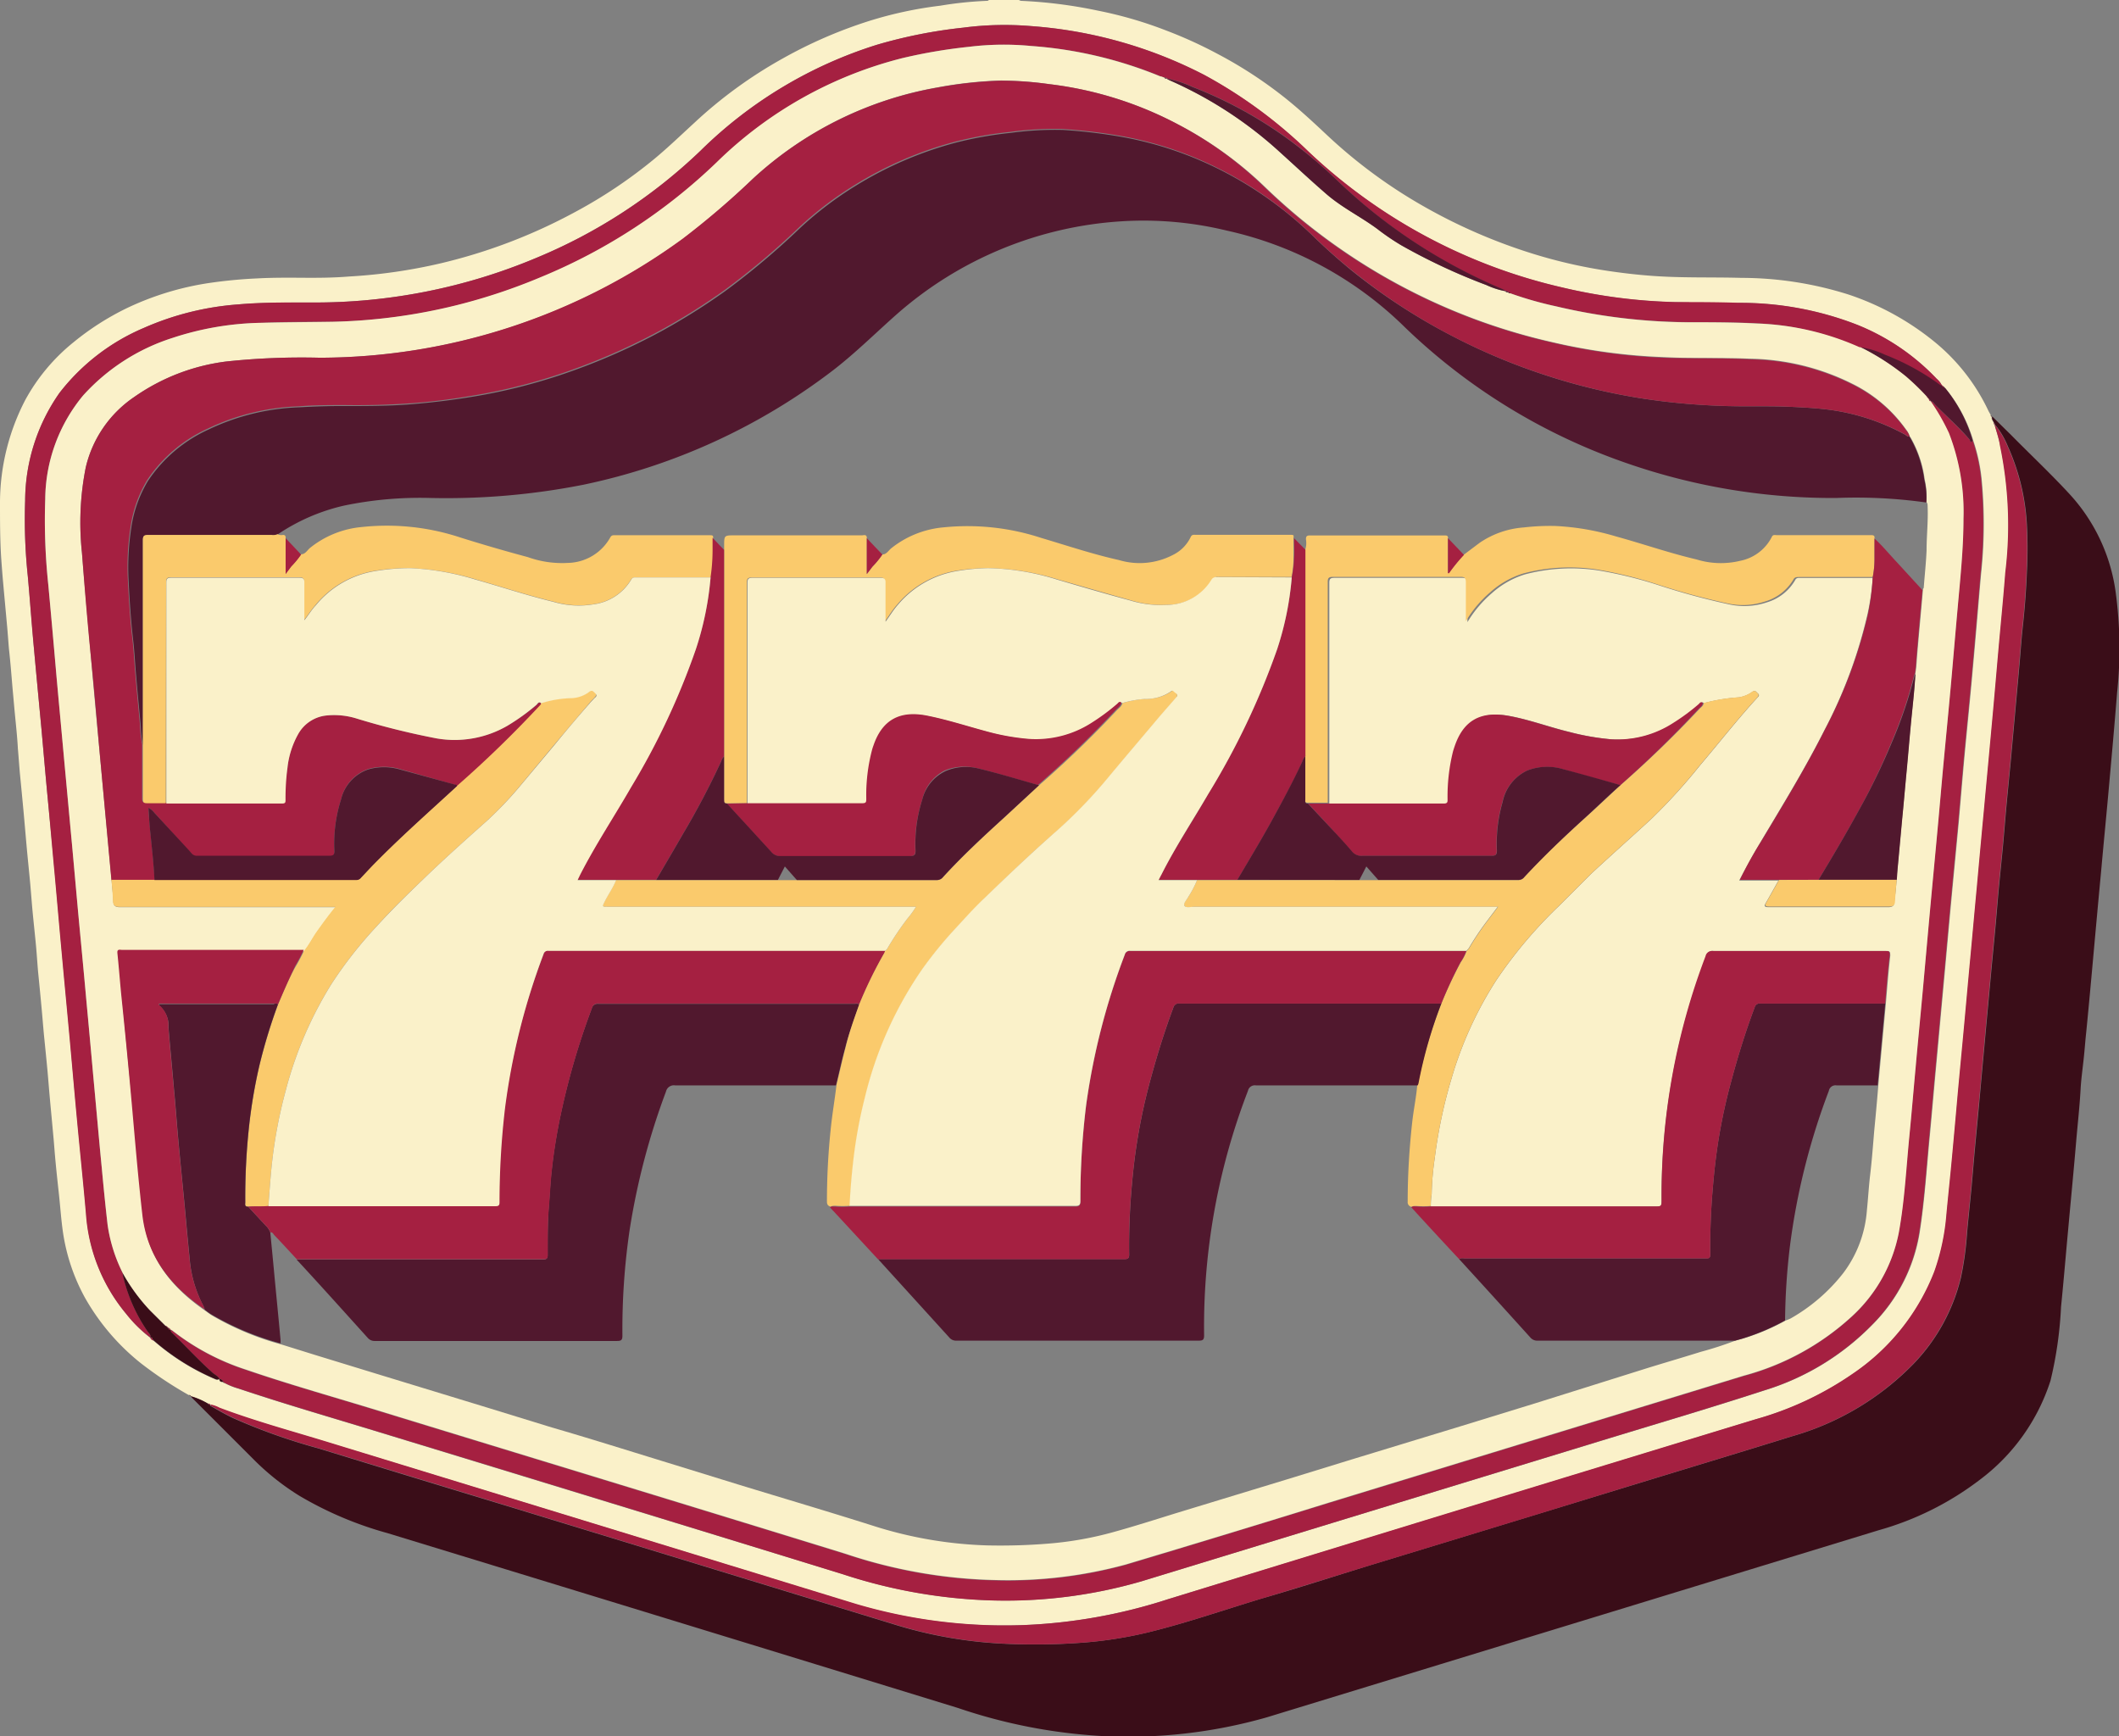
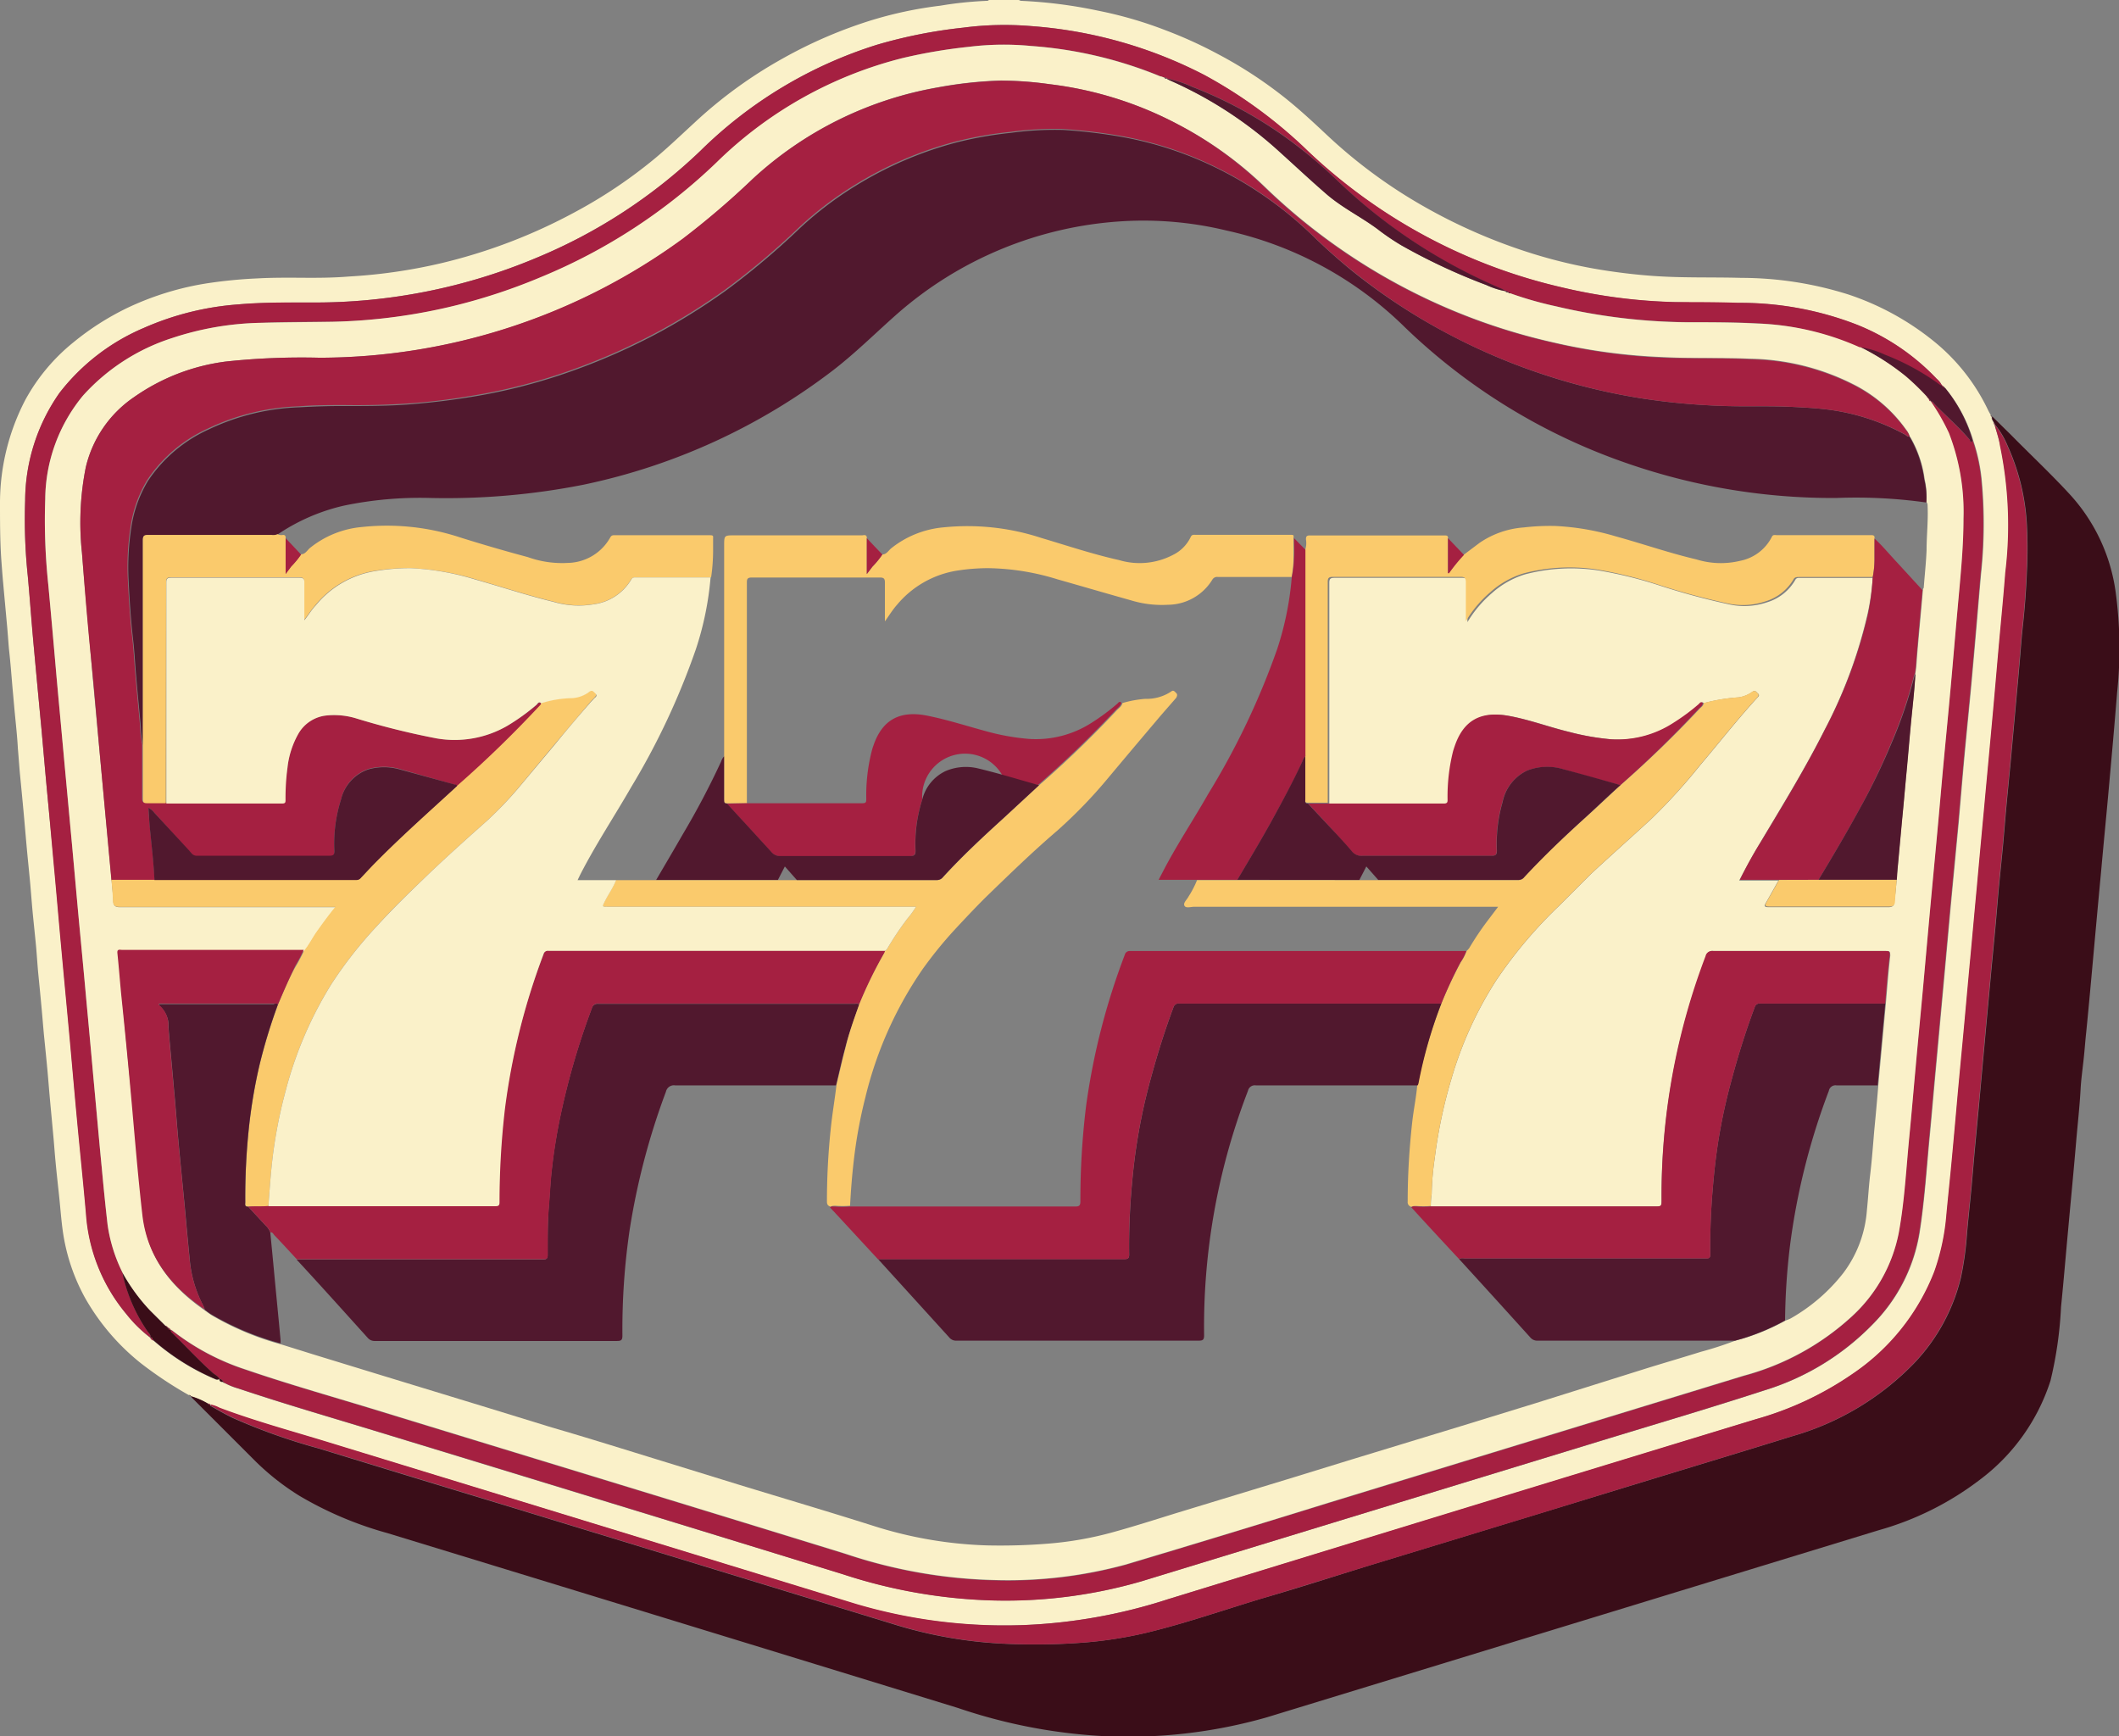
<svg xmlns="http://www.w3.org/2000/svg" viewBox="0 0 201.41 165">
  <rect x="0" y="0" width="201.41" height="165" fill="#808080" stroke="none" />
  <defs>
    <style>.cls-1{fill:#faf1c9;}.cls-2{fill:#3a0d18;}.cls-3{fill:#a52041;}.cls-4{fill:#51182e;}.cls-5{fill:#faca6c;}</style>
  </defs>
  <title>777_casino</title>
  <g id="Layer_2" data-name="Layer 2">
    <g id="Layer_1-2" data-name="Layer 1">
      <g id="_777_casino" data-name="777_casino">
        <path class="cls-1" d="M96.85,0a.56.56,0,0,0,.2.08,44.72,44.72,0,0,1,7.3.93,38.6,38.6,0,0,1,6.47,1.88,41.7,41.7,0,0,1,5,2.28,40.71,40.71,0,0,1,6.81,4.53c1.21,1,2.34,2.05,3.48,3.12a48.12,48.12,0,0,0,9.12,6.74,52.42,52.42,0,0,0,10.51,4.57,47.81,47.81,0,0,0,7.18,1.63c1.37.2,2.74.36,4.13.46,2.83.21,5.66.11,8.49.19A33.87,33.87,0,0,1,175.72,28a25.85,25.85,0,0,1,8.07,4.42A18.79,18.79,0,0,1,189,39.05c.07.14.15.27.22.4s0,.17.1.14h0c-.08.25.11.42.19.63a.09.09,0,0,0,.06.12h0c.19.66.4,1.33.56,2a37.08,37.08,0,0,1,.51,12.07c-.17,2.22-.39,4.44-.59,6.66-.22,2.49-.43,5-.66,7.46-.26,2.86-.53,5.71-.79,8.56-.23,2.43-.45,4.85-.67,7.28-.21,2.2-.41,4.41-.61,6.61s-.39,4.22-.58,6.34-.41,4.34-.61,6.51-.38,4.28-.58,6.42c-.16,1.73-.35,3.47-.51,5.2a21.33,21.33,0,0,1-1.15,5.4,20.83,20.83,0,0,1-7.69,9.67,30.89,30.89,0,0,1-9.29,4.37Q139,143.43,111,152a50.82,50.82,0,0,1-13.82,2.46,49.85,49.85,0,0,1-15.88-2q-25.1-7.72-50.19-15.38c-3.46-1.06-6.95-2-10.34-3.28a2.87,2.87,0,0,0-.85-.3h0c0-.1-.12-.1-.19-.1a7.09,7.09,0,0,0-1.65-.71h0c0-.14-.08-.1-.14-.1a37.75,37.75,0,0,1-4.52-3,21.44,21.44,0,0,1-5.35-6.26,18.5,18.5,0,0,1-2.07-6.11c-.18-1.2-.26-2.42-.39-3.63s-.24-2.19-.34-3.28c-.08-.81-.13-1.63-.21-2.44-.11-1.23-.23-2.45-.34-3.68-.07-.78-.13-1.57-.2-2.35-.11-1.18-.23-2.36-.35-3.55-.07-.76-.13-1.53-.2-2.29-.11-1.22-.23-2.43-.35-3.64-.07-.8-.12-1.6-.19-2.39-.11-1.17-.24-2.34-.35-3.51-.07-.79-.13-1.59-.2-2.39-.11-1.21-.24-2.42-.35-3.64s-.19-2.19-.29-3.28-.23-2.43-.35-3.65c-.07-.78-.12-1.56-.19-2.34C1.64,70,1.51,68.85,1.4,67.7c-.07-.73-.13-1.47-.2-2.2C1.09,64.22,1,63,.85,61.67c-.07-.81-.12-1.62-.2-2.43C.54,58,.42,56.75.31,55.51.23,54.66.17,53.82.11,53,0,51.24,0,49.5,0,47.76A21.25,21.25,0,0,1,2.41,38,18.27,18.27,0,0,1,7,32.52a25.67,25.67,0,0,1,5.07-3.24,27.64,27.64,0,0,1,7.59-2.35,45.27,45.27,0,0,1,4.81-.47c1.45-.08,2.9-.07,4.35-.06s2.91,0,4.36-.12A50.74,50.74,0,0,0,42,25a51.83,51.83,0,0,0,12.63-4.83,46,46,0,0,0,7.63-5.12c1.29-1.08,2.5-2.24,3.73-3.37a42.82,42.82,0,0,1,8.37-6.1A43.66,43.66,0,0,1,82.59,2,37.54,37.54,0,0,1,89.38.54,35,35,0,0,1,93.83.08C93.9.09,94,0,94,0Zm87.84,36.76c0-.07,0-.11-.1-.1h0a2,2,0,0,0-.52-.67,21.35,21.35,0,0,0-7.59-5.13,30.64,30.64,0,0,0-11.24-2.07c-2,0-3.94,0-5.91-.07a51.72,51.72,0,0,1-10.88-1.4,52,52,0,0,1-24.11-12.93,44.94,44.94,0,0,0-9.86-7.25A42.49,42.49,0,0,0,98,2.48a30.26,30.26,0,0,0-6.45.15,46.44,46.44,0,0,0-8.18,1.62A41.54,41.54,0,0,0,66.58,14.33,50.38,50.38,0,0,1,51,24.5a54.32,54.32,0,0,1-21.46,4.25c-2.29,0-4.58,0-6.87.18a27.12,27.12,0,0,0-9,2.24,20,20,0,0,0-8,6.16A17.93,17.93,0,0,0,2.39,47.6a51.45,51.45,0,0,0,.25,7.13c.21,2.31.39,4.62.59,6.93.23,2.54.47,5.07.71,7.61.19,2.11.37,4.22.57,6.33.23,2.42.47,4.83.69,7.24s.44,5,.67,7.47c.26,2.84.53,5.68.79,8.51.22,2.48.44,5,.67,7.43.28,3,.61,6.09.87,9.14A16.58,16.58,0,0,0,12,124.88a12.51,12.51,0,0,0,2.28,2.26h0c0,.11.08.16.19.17h0a.09.09,0,0,0,.1.09,21.93,21.93,0,0,0,5.86,3.68.43.43,0,0,0,.41,0h0c0,.23.16.29.37.27h0c0,.1.06.08.11.09a6.71,6.71,0,0,0,1.34.54c4.38,1.47,8.81,2.75,13.23,4.1Q58,142.84,80.14,149.62a49.92,49.92,0,0,0,14.4,2.49,46.32,46.32,0,0,0,13.95-1.82L152,137c5.26-1.61,10.53-3.16,15.75-4.86A24.25,24.25,0,0,0,178,125.88a16,16,0,0,0,4.45-8.63c.5-3.15.69-6.33,1-9.5.2-2.12.38-4.25.58-6.38l.78-8.51c.23-2.44.44-4.89.67-7.33s.47-4.92.7-7.38c.19-2.17.37-4.34.57-6.52.26-2.73.54-5.46.78-8.19.27-2.95.51-5.91.77-8.87a44.28,44.28,0,0,0,.06-9,16.49,16.49,0,0,0-.81-3.72,14.09,14.09,0,0,0-2.62-4.92l-.11-.1h0c0-.06,0-.1-.1-.1Z" />
        <path class="cls-2" d="M18.12,132.69a7.09,7.09,0,0,1,1.65.71.14.14,0,0,0,.19.1h0a.18.18,0,0,0,.13.17c.68.39,1.37.78,2.08,1.12a57.2,57.2,0,0,0,8.12,2.88q9.14,2.81,18.28,5.58l17.88,5.47,18.27,5.59a41.87,41.87,0,0,0,11,1.93,60.57,60.57,0,0,0,7.5-.14,39.5,39.5,0,0,0,5.63-.89c3.74-.89,7.37-2.16,11-3.26,3.5-1,7-2.14,10.46-3.21l16-4.88L156,140.9c4.8-1.47,9.61-2.92,14.4-4.41a26.08,26.08,0,0,0,11.53-6.91,17.88,17.88,0,0,0,4.46-8.15,30.15,30.15,0,0,0,.58-4.22c.13-1.46.29-2.92.43-4.38.1-1.11.19-2.23.29-3.34.14-1.53.29-3.07.43-4.6s.26-2.86.39-4.29c.15-1.6.29-3.19.44-4.79l.3-3.25c.14-1.52.29-3,.43-4.56.1-1.11.19-2.23.29-3.34.14-1.51.3-3,.44-4.51.1-1.13.19-2.26.29-3.39.14-1.49.29-3,.43-4.47l.39-4.29c.14-1.59.29-3.18.43-4.78.1-1.16.18-2.32.3-3.48.2-1.8.34-3.61.41-5.42a43.25,43.25,0,0,0,0-4.41,20.79,20.79,0,0,0-1.81-7.49,8,8,0,0,0-1.24-2.09h0a.09.09,0,0,0-.06-.12c-.08-.21-.27-.38-.19-.63l1.75,1.72c1.9,1.93,3.89,3.79,5.72,5.79a17.16,17.16,0,0,1,4.26,9.17,39.8,39.8,0,0,1,.14,9.57c-.24,3-.51,6-.78,9-.24,2.7-.51,5.4-.75,8.1-.24,2.54-.47,5.07-.7,7.61s-.45,5-.7,7.51c-.11,1-.17,2-.3,3.05-.09.81-.2,1.63-.24,2.43-.09,1.58-.26,3.14-.4,4.71-.24,2.87-.52,5.73-.78,8.6-.23,2.46-.43,4.92-.68,7.38a37.23,37.23,0,0,1-1,7,19,19,0,0,1-6.69,9.4,28.51,28.51,0,0,1-9.65,4.82l-58.18,17.79A48,48,0,0,1,104.77,165a51.33,51.33,0,0,1-13.72-2.67Q63.95,154,36.82,145.71a34.33,34.33,0,0,1-8.37-3.55,23.64,23.64,0,0,1-4.17-3.28c-2-2-4-4-6-6A2.2,2.2,0,0,1,18.12,132.69Z" />
        <path class="cls-2" d="M189.32,39.59c-.14,0-.08-.08-.1-.14Z" />
        <path class="cls-2" d="M18,132.6c.06,0,.16,0,.14.1Z" />
        <path class="cls-3" d="M14.31,127.14A12.51,12.51,0,0,1,12,124.88a16.58,16.58,0,0,1-3.83-9.49c-.26-3-.59-6.1-.87-9.14-.23-2.48-.45-5-.67-7.43-.26-2.83-.53-5.67-.79-8.51-.23-2.49-.44-5-.67-7.47S4.74,78,4.51,75.6c-.2-2.11-.38-4.22-.57-6.33-.24-2.54-.48-5.07-.71-7.61C3,59.35,2.85,57,2.64,54.73a51.45,51.45,0,0,1-.25-7.13A17.93,17.93,0,0,1,5.66,37.33a20,20,0,0,1,8-6.16,27.12,27.12,0,0,1,9-2.24c2.29-.21,4.58-.18,6.87-.18A54.32,54.32,0,0,0,51,24.5,50.38,50.38,0,0,0,66.58,14.33,41.54,41.54,0,0,1,83.37,4.25a46.44,46.44,0,0,1,8.18-1.62A30.26,30.26,0,0,1,98,2.48a42.49,42.49,0,0,1,16.49,4.65,44.94,44.94,0,0,1,9.86,7.25,52,52,0,0,0,24.11,12.93,51.72,51.72,0,0,0,10.88,1.4c2,0,3.94,0,5.91.07a30.64,30.64,0,0,1,11.24,2.07A21.35,21.35,0,0,1,184.08,36a2,2,0,0,1,.52.67c-.1,0-.17,0-.25-.07a22.72,22.72,0,0,0-5.19-2.83,8.54,8.54,0,0,0-2.32-.71h0c0-.06,0-.08-.1,0A26,26,0,0,0,167,30.73c-2.25-.13-4.51-.09-6.77-.12a56.2,56.2,0,0,1-12.33-1.5,35.05,35.05,0,0,1-4.4-1.25.17.17,0,0,0-.19-.1h0c-.07-.11-.18-.1-.28-.1h0c-.07-.13-.22-.15-.34-.21a52.13,52.13,0,0,1-5.41-2.66A51.09,51.09,0,0,1,127,17.05a44.23,44.23,0,0,0-3.67-3.18,39.91,39.91,0,0,0-9.94-5.6,10.83,10.83,0,0,0-2.49-.81h0c0-.1-.13-.08-.2-.09s-.26-.07-.39-.12A39.66,39.66,0,0,0,98,4.37a27.08,27.08,0,0,0-5.9.08,50.09,50.09,0,0,0-6.31,1.07,38.7,38.7,0,0,0-17.62,9.91,53.37,53.37,0,0,1-16.7,10.91,55,55,0,0,1-8,2.67,53.76,53.76,0,0,1-11.77,1.57c-2.26,0-4.52,0-6.78.1a28.37,28.37,0,0,0-8.52,1.45A19.33,19.33,0,0,0,7.89,37.6,15.62,15.62,0,0,0,4.3,47.44a58.16,58.16,0,0,0,.29,8.13Q5,60,5.38,64.35c.25,2.76.51,5.52.76,8.28.24,2.55.47,5.1.71,7.65l.57,6.3c.26,2.79.53,5.58.78,8.37q.35,3.69.67,7.38c.27,2.88.52,5.76.8,8.64.17,1.83.35,3.65.56,5.47A14.94,14.94,0,0,0,11.67,121a3.11,3.11,0,0,0,.07.44,15.54,15.54,0,0,0,2.31,5.13C14.17,126.75,14.37,126.89,14.31,127.14Z" />
        <path class="cls-3" d="M189.57,40.33a8,8,0,0,1,1.24,2.09,20.79,20.79,0,0,1,1.81,7.49,43.25,43.25,0,0,1,0,4.41c-.07,1.81-.21,3.62-.41,5.42-.12,1.16-.2,2.32-.3,3.48-.14,1.6-.29,3.19-.43,4.78l-.39,4.29c-.14,1.49-.29,3-.43,4.47-.1,1.13-.19,2.26-.29,3.39-.14,1.5-.3,3-.44,4.51-.1,1.11-.19,2.23-.29,3.34-.14,1.52-.29,3-.43,4.56l-.3,3.25c-.15,1.6-.29,3.19-.44,4.79-.13,1.43-.25,2.86-.39,4.29s-.29,3.07-.43,4.6c-.1,1.11-.19,2.23-.29,3.34-.14,1.46-.3,2.92-.43,4.38a30.15,30.15,0,0,1-.58,4.22,17.88,17.88,0,0,1-4.46,8.15,26.08,26.08,0,0,1-11.53,6.91c-4.79,1.49-9.6,2.94-14.4,4.41l-9.59,2.95-16,4.88c-3.49,1.07-7,2.17-10.46,3.21-3.68,1.1-7.31,2.37-11,3.26a39.5,39.5,0,0,1-5.63.89,60.57,60.57,0,0,1-7.5.14,41.87,41.87,0,0,1-11-1.93l-18.27-5.59-17.88-5.47q-9.15-2.79-18.28-5.58a57.2,57.2,0,0,1-8.12-2.88c-.71-.34-1.4-.73-2.08-1.12a.18.18,0,0,1-.13-.17,2.87,2.87,0,0,1,.85.3c3.39,1.28,6.88,2.22,10.34,3.28q25.1,7.69,50.19,15.38a49.85,49.85,0,0,0,15.88,2A50.82,50.82,0,0,0,111,152q27.92-8.6,55.87-17.11a30.89,30.89,0,0,0,9.29-4.37,20.83,20.83,0,0,0,7.69-9.67,21.33,21.33,0,0,0,1.15-5.4c.16-1.73.35-3.47.51-5.2q.3-3.21.58-6.42c.2-2.17.41-4.34.61-6.51s.38-4.23.58-6.34.4-4.41.61-6.61c.22-2.43.44-4.85.67-7.28.26-2.85.53-5.7.79-8.56.23-2.48.44-5,.66-7.46.2-2.22.42-4.44.59-6.66a37.08,37.08,0,0,0-.51-12.07C190,41.66,189.76,41,189.57,40.33Z" />
        <path class="cls-3" d="M187.5,41.86a16.49,16.49,0,0,1,.81,3.72,44.28,44.28,0,0,1-.06,9c-.26,3-.5,5.92-.77,8.87-.24,2.73-.52,5.46-.78,8.19-.2,2.18-.38,4.35-.57,6.52-.23,2.46-.47,4.92-.7,7.38s-.44,4.89-.67,7.33l-.78,8.51c-.2,2.13-.38,4.26-.58,6.38-.3,3.17-.49,6.35-1,9.5a16,16,0,0,1-4.45,8.63,24.25,24.25,0,0,1-10.26,6.25c-5.22,1.7-10.49,3.25-15.75,4.86l-43.46,13.3a46.32,46.32,0,0,1-13.95,1.82,49.92,49.92,0,0,1-14.4-2.49Q58,142.79,35.9,136.06c-4.42-1.35-8.85-2.63-13.23-4.1a6.71,6.71,0,0,1-1.34-.54l-.11-.09h0a.44.44,0,0,0-.37-.27h0c-.13-.27-.41-.39-.63-.57-1.32-1.18-2.52-2.48-3.78-3.72-.1-.1-.26-.17-.23-.36a.76.76,0,0,1,.16.06,22.72,22.72,0,0,0,7,3.73c3.91,1.34,7.89,2.46,11.84,3.67,15.07,4.62,30.14,9.2,45.2,13.85a47.94,47.94,0,0,0,14.25,2.49A42.62,42.62,0,0,0,107,148.73c6.42-1.92,12.83-3.89,19.24-5.86l39.51-12.09A24.53,24.53,0,0,0,176,125.15a14.55,14.55,0,0,0,4.47-8c.53-3,.68-6.11,1-9.17.21-2.15.39-4.31.59-6.47.22-2.48.46-5,.69-7.42s.45-5,.67-7.43.47-5,.7-7.51c.2-2.14.38-4.29.58-6.43.23-2.44.47-4.89.69-7.33s.44-5.07.67-7.61c.25-2.81.54-5.61.55-8.44a20.77,20.77,0,0,0-1.38-8.14,20.21,20.21,0,0,0-1.76-3.06c.22,0,.31.16.43.29,1.1,1.13,2.27,2.17,3.31,3.36C187.25,41.83,187.33,42.19,187.5,41.86Z" />
        <path class="cls-2" d="M16.22,126.41c0,.19.13.26.23.36,1.26,1.24,2.46,2.54,3.78,3.72.22.18.5.3.63.57a.43.43,0,0,1-.41,0,21.93,21.93,0,0,1-5.86-3.68.1.1,0,0,0-.1-.09h0c0-.12-.05-.2-.19-.17h0c.06-.25-.14-.39-.26-.56a15.54,15.54,0,0,1-2.31-5.13,3.11,3.11,0,0,1-.07-.44,17.59,17.59,0,0,0,2.61,3.57c.49.5,1,1,1.48,1.47l.11.07h0c0,.06,0,.09.1.08l0,0,0,0c0,.07,0,.1.1.08h0c0,.12,0,.14.14.13Z" />
        <path class="cls-4" d="M187.5,41.86c-.17.33-.25,0-.28-.07-1-1.19-2.21-2.23-3.31-3.36-.12-.13-.21-.31-.43-.29h0c0-.09,0-.17-.13-.15h0c0-.07,0-.09-.07-.09v0c0-.07,0-.1-.09-.11h0a.11.11,0,0,0-.1-.11,24.21,24.21,0,0,0-1.93-1.86A23.13,23.13,0,0,0,176.84,33a8.54,8.54,0,0,1,2.32.71,22.72,22.72,0,0,1,5.19,2.83c.08.06.15.11.25.07h0c0,.07,0,.09.1.1h0a.11.11,0,0,0,.1.1h0l.11.1A14.09,14.09,0,0,1,187.5,41.86Z" />
        <path class="cls-2" d="M20.85,131.06a.44.44,0,0,1,.37.27C21,131.35,20.87,131.29,20.85,131.06Z" />
        <path class="cls-3" d="M14.31,127.14c.14,0,.19,0,.19.17S14.32,127.25,14.31,127.14Z" />
        <path class="cls-3" d="M20,133.5a.14.14,0,0,1-.19-.1C19.84,133.4,19.93,133.4,20,133.5Z" />
        <path class="cls-3" d="M189.51,40.21a.09.09,0,0,1,.06.12A.09.09,0,0,1,189.51,40.21Z" />
        <path class="cls-3" d="M184.88,36.94l-.11-.1Z" />
        <path class="cls-3" d="M184.78,36.85a.11.11,0,0,1-.1-.1C184.75,36.75,184.77,36.79,184.78,36.85Z" />
        <path class="cls-3" d="M184.69,36.76c-.06,0-.1,0-.1-.1S184.69,36.69,184.69,36.76Z" />
        <path class="cls-3" d="M14.49,127.31a.1.1,0,0,1,.1.09A.09.09,0,0,1,14.49,127.31Z" />
        <path class="cls-2" d="M21.22,131.33l.11.09S21.2,131.43,21.22,131.33Z" />
        <path class="cls-1" d="M176.84,33a23.13,23.13,0,0,1,4.33,2.78,24.21,24.21,0,0,1,1.93,1.86l.1.11h0l.09.11v0l.07.09h0c0,.07,0,.14.13.15h0a20.21,20.21,0,0,1,1.76,3.06,20.77,20.77,0,0,1,1.38,8.14c0,2.83-.3,5.63-.55,8.44-.23,2.54-.44,5.07-.67,7.61s-.46,4.89-.69,7.33c-.2,2.14-.38,4.29-.58,6.43-.23,2.5-.47,5-.7,7.51s-.45,5-.67,7.43-.47,4.94-.69,7.42c-.2,2.16-.38,4.32-.59,6.47-.3,3.06-.45,6.14-1,9.17a14.55,14.55,0,0,1-4.47,8,24.53,24.53,0,0,1-10.26,5.63l-39.51,12.09c-6.41,2-12.82,3.94-19.24,5.86a42.62,42.62,0,0,1-12.37,1.48,47.94,47.94,0,0,1-14.25-2.49c-15.06-4.65-30.13-9.23-45.2-13.85-4-1.21-7.93-2.33-11.84-3.67a22.72,22.72,0,0,1-7-3.73.76.76,0,0,0-.16-.06h0a.14.14,0,0,0-.14-.13h0a.09.09,0,0,0-.1-.08l0,0,0,0c0-.06,0-.08-.1-.08h0a.08.08,0,0,0-.11-.07c-.49-.49-1-1-1.48-1.47A17.59,17.59,0,0,1,11.67,121a14.94,14.94,0,0,1-1.44-4.57c-.21-1.82-.39-3.64-.56-5.47-.28-2.88-.53-5.76-.8-8.64Q8.54,98.64,8.2,95c-.25-2.79-.52-5.58-.78-8.37l-.57-6.3c-.24-2.55-.47-5.1-.71-7.65-.25-2.76-.51-5.52-.76-8.28Q5,60,4.59,55.57a58.16,58.16,0,0,1-.29-8.13A15.62,15.62,0,0,1,7.89,37.6a19.33,19.33,0,0,1,8.46-5.47,28.37,28.37,0,0,1,8.52-1.45c2.26-.06,4.52-.06,6.78-.1A53.76,53.76,0,0,0,43.42,29a55,55,0,0,0,8-2.67,53.37,53.37,0,0,0,16.7-10.91A38.7,38.7,0,0,1,85.79,5.52,50.09,50.09,0,0,1,92.1,4.45,27.08,27.08,0,0,1,98,4.37a39.66,39.66,0,0,1,12.28,2.89c.13,0,.26.08.39.12a.21.21,0,0,0,.2.09h0l.27.15a38.46,38.46,0,0,1,10.58,6.9c1.45,1.31,2.86,2.66,4.36,3.93s3.26,2.15,4.83,3.31a22.51,22.51,0,0,0,2.29,1.56,57.22,57.22,0,0,0,8.09,3.78,7.57,7.57,0,0,0,1.8.58h0c.06.13.16.12.28.1h0c0,.12.12.08.19.1a35.05,35.05,0,0,0,4.4,1.25,56.2,56.2,0,0,0,12.33,1.5c2.26,0,4.52,0,6.77.12A26,26,0,0,1,176.75,33l.1,0Zm3.44,50.58c0-.5.07-1,.12-1.5l.39-4.24c.15-1.5.29-3,.42-4.51s.26-3,.4-4.43.35-3.24.44-4.87c.12-.64.13-1.29.19-1.93.17-2,.36-4,.54-6.08,0-.06.06-.11.07-.16.09-1.19.22-2.37.27-3.56,0-1.39.16-2.77.1-4.16,0-.15,0-.31-.12-.42a7.12,7.12,0,0,0-.16-2.16,10.77,10.77,0,0,0-1.35-4l-.08-.11h0a1.83,1.83,0,0,0-.34-.63,13.68,13.68,0,0,0-5.11-4.35,22.51,22.51,0,0,0-9.76-2.38c-2.71-.12-5.43,0-8.14-.15a55.6,55.6,0,0,1-10.61-1.42,57.69,57.69,0,0,1-27.36-14.8A35.45,35.45,0,0,0,112,11.84,34.94,34.94,0,0,0,99.75,8a33.94,33.94,0,0,0-4.61-.35,39,39,0,0,0-6,.65A34.67,34.67,0,0,0,71.55,17a78.62,78.62,0,0,1-6.65,5.72A58.71,58.71,0,0,1,30.38,34a67.65,67.65,0,0,0-8.89.36,19.45,19.45,0,0,0-8.73,3.37,11.14,11.14,0,0,0-4.61,6.7,26.86,26.86,0,0,0-.36,8.1c.26,3.32.57,6.64.86,10s.63,6.91.95,10.37l1,10.72c.06.66.13,1.32.17,2,0,.42.15.6.61.6q10,0,20,0h.54c-.68.82-1.24,1.61-1.8,2.39-.41.59-.73,1.25-1.2,1.81H11.68c-.21,0-.5-.12-.45.32.14,1.33.24,2.66.37,4,.32,3.45.65,6.9,1,10.36s.61,7,1,10.49c.45,4,2.72,6.79,5.93,9,.21.15.41.31.63.44a26.89,26.89,0,0,0,6.55,2.74l3.21,1,5.84,1.79,10.58,3.23,6.11,1.88c3.45,1,6.91,2.09,10.36,3.15l7.45,2.3c4.22,1.29,8.45,2.54,12.65,3.87a39.42,39.42,0,0,0,10.93,1.89,56.18,56.18,0,0,0,5.8-.17,32.67,32.67,0,0,0,6.13-1.08c2-.55,4-1.19,6-1.81l10.57-3.22,6.11-1.88,10.4-3.17,7.15-2.2L156.67,130c1.66-.51,3.33-1,5-1.52a33.69,33.69,0,0,0,3.27-1.06c.32-.09.64-.17,1-.28a21,21,0,0,0,3.8-1.64,4.47,4.47,0,0,0,.46-.19,17,17,0,0,0,5-4.31,11.28,11.28,0,0,0,2.25-6c.11-1.06.17-2.13.29-3.19.15-1.23.25-2.46.35-3.68.06-.77.14-1.53.21-2.3s.16-1.76.23-2.65l.72-7.78c.13-1.52.24-3,.42-4.56,0-.42-.06-.46-.43-.46q-8.18,0-16.37,0a.62.62,0,0,0-.7.49A63.83,63.83,0,0,0,157.93,114c0,.67,0,.67-.65.67H136a6.69,6.69,0,0,1,.08-1.18,26.93,26.93,0,0,1,.3-3.47,46.37,46.37,0,0,1,1.59-7.52,35.7,35.7,0,0,1,4.26-9.34,43.12,43.12,0,0,1,6-7.1c1-1,2-2,3-3,1.91-1.77,3.86-3.5,5.77-5.26a54.16,54.16,0,0,0,4.61-5.08c1.81-2.13,3.53-4.33,5.42-6.4.11-.12.26-.23.06-.41s-.25-.35-.55-.14a2.93,2.93,0,0,1-1.25.51,17.25,17.25,0,0,0-3.34.55c-.19-.19-.3,0-.4.11a19.5,19.5,0,0,1-2.38,1.76,9.78,9.78,0,0,1-6,1.57,23.78,23.78,0,0,1-3.93-.69c-1.91-.46-3.77-1.16-5.7-1.52-2.75-.52-4.36.46-5.18,2.89-.05.14-.09.28-.14.43a17.73,17.73,0,0,0-.53,4.59c0,.23,0,.42-.34.41l-11,0c0-7,0-14,0-21,0-.41.16-.46.51-.46q6,0,12.1,0c.43,0,.53.13.52.53,0,1.19,0,2.38,0,3.68a11.16,11.16,0,0,1,2.34-2.77,8.41,8.41,0,0,1,3.13-1.77,17.21,17.21,0,0,1,7-.37,39.42,39.42,0,0,1,5.67,1.39,67.27,67.27,0,0,0,6.68,1.82,6.75,6.75,0,0,0,3.67-.19,4.63,4.63,0,0,0,2.67-2.12c.12-.23.32-.19.51-.19H178a23.07,23.07,0,0,1-.51,3.5,45.71,45.71,0,0,1-4.1,11c-1.84,3.66-4,7.15-6.08,10.65-.69,1.15-1.34,2.33-2,3.61h3.73c-.39.69-.78,1.4-1.18,2.09-.22.36-.14.44.26.44h11.37c.44,0,.55-.17.57-.54C180.16,85,180.22,84.29,180.28,83.62Z" />
        <path class="cls-4" d="M143.08,27.67a7.57,7.57,0,0,1-1.8-.58,57.22,57.22,0,0,1-8.09-3.78,22.51,22.51,0,0,1-2.29-1.56c-1.57-1.16-3.33-2-4.83-3.31s-2.91-2.62-4.36-3.93a38.46,38.46,0,0,0-10.58-6.9l-.27-.15a10.83,10.83,0,0,1,2.49.81,39.91,39.91,0,0,1,9.94,5.6A44.23,44.23,0,0,1,127,17.05a51.09,51.09,0,0,0,10.37,7.75,52.13,52.13,0,0,0,5.41,2.66C142.86,27.52,143,27.54,143.08,27.67Z" />
        <path class="cls-4" d="M143.36,27.77c-.12,0-.22,0-.28-.1C143.18,27.67,143.29,27.66,143.36,27.77Z" />
        <path class="cls-4" d="M143.54,27.86c-.07,0-.17,0-.19-.1A.17.17,0,0,1,143.54,27.86Z" />
        <path class="cls-4" d="M110.87,7.47a.21.21,0,0,1-.2-.09C110.74,7.39,110.83,7.37,110.87,7.47Z" />
        <path class="cls-4" d="M176.85,33l-.1,0C176.8,33,176.83,33,176.85,33Z" />
        <path class="cls-3" d="M16.08,126.28a.14.14,0,0,1,.14.13C16.12,126.42,16.05,126.4,16.08,126.28Z" />
        <path class="cls-3" d="M15.76,126.05a.08.08,0,0,1,.11.07Z" />
        <path class="cls-3" d="M15.87,126.12c.06,0,.09,0,.1.08S15.87,126.18,15.87,126.12Z" />
        <path class="cls-3" d="M16,126.2a.09.09,0,0,1,.1.08C16,126.3,16,126.27,16,126.2Z" />
        <path class="cls-3" d="M183.49,38.14c-.09,0-.11-.08-.13-.15S183.49,38.05,183.49,38.14Z" />
        <path class="cls-3" d="M183.35,38l-.07-.09C183.35,37.89,183.38,37.91,183.35,38Z" />
        <path class="cls-3" d="M183.28,37.89l-.09-.11C183.26,37.79,183.29,37.82,183.28,37.89Z" />
        <path class="cls-3" d="M183.2,37.79l-.1-.11A.11.11,0,0,1,183.2,37.79Z" />
        <path class="cls-4" d="M183.1,47.76a48,48,0,0,0-8.56-.43,59.66,59.66,0,0,1-19.81-3.27,57.26,57.26,0,0,1-21.15-12.91,34.81,34.81,0,0,0-17-9.24,33.51,33.51,0,0,0-9.93-.88A35.69,35.69,0,0,0,85.2,29.9c-2,1.77-3.89,3.65-6,5.28A58.78,58.78,0,0,1,55.5,46.06a67.13,67.13,0,0,1-14.56,1.27,35.48,35.48,0,0,0-8.22.72,18.67,18.67,0,0,0-6.34,2.75,1,1,0,0,1-.57.07c-3.91,0-7.82,0-11.73,0-.39,0-.5.09-.5.5,0,6.19,0,12.39,0,18.58,0,.29,0,.58,0,.87a10.78,10.78,0,0,1-.2-1.79c-.14-1.56-.3-3.12-.43-4.69-.11-1.18-.16-2.38-.3-3.56-.21-1.82-.33-3.64-.42-5.46a24.77,24.77,0,0,1,.25-5.16,11.88,11.88,0,0,1,1.59-4.46,13.73,13.73,0,0,1,5.78-4.89,21.65,21.65,0,0,1,8.61-2.1c1.45-.08,2.91-.13,4.36-.12,2,0,4.09,0,6.13-.16s4-.4,6.06-.74a53.93,53.93,0,0,0,8.12-2,60.31,60.31,0,0,0,9.73-4.21,60.78,60.78,0,0,0,6.08-3.82,71.9,71.9,0,0,0,7.12-6,33.49,33.49,0,0,1,5.27-4,35.36,35.36,0,0,1,9.47-4.09,35.87,35.87,0,0,1,5.25-.94,31.06,31.06,0,0,1,5-.28,50.34,50.34,0,0,1,5.21.6,34,34,0,0,1,9,2.84,35.79,35.79,0,0,1,9.67,6.77c1.15,1.11,2.35,2.18,3.59,3.19A56.92,56.92,0,0,0,138,31.92a58.31,58.31,0,0,0,8.86,3.73,58.67,58.67,0,0,0,9.33,2.24,63.9,63.9,0,0,0,7.3.68c2.19.1,4.39,0,6.59.09,1.25.06,2.5.12,3.74.28a20.69,20.69,0,0,1,7.25,2.37c.12.07.23.22.4.17h0l.08.11a10.77,10.77,0,0,1,1.35,4A7.12,7.12,0,0,1,183.1,47.76Z" />
        <path class="cls-3" d="M181.51,41.48c-.17.05-.28-.1-.4-.17a20.69,20.69,0,0,0-7.25-2.37c-1.24-.16-2.49-.22-3.74-.28-2.2-.12-4.4,0-6.59-.09a63.9,63.9,0,0,1-7.3-.68,58.67,58.67,0,0,1-9.33-2.24A58.31,58.31,0,0,1,138,31.92a56.92,56.92,0,0,1-9.55-6.26c-1.24-1-2.44-2.08-3.59-3.19a35.79,35.79,0,0,0-9.67-6.77,34,34,0,0,0-9-2.84,50.34,50.34,0,0,0-5.21-.6,31.06,31.06,0,0,0-5,.28,35.87,35.87,0,0,0-5.25.94,35.36,35.36,0,0,0-9.47,4.09,33.49,33.49,0,0,0-5.27,4,71.9,71.9,0,0,1-7.12,6,60.78,60.78,0,0,1-6.08,3.82,60.31,60.31,0,0,1-9.73,4.21,53.93,53.93,0,0,1-8.12,2c-2,.34-4,.6-6.06.74s-4.08.19-6.13.16c-1.45,0-2.91,0-4.36.12a21.65,21.65,0,0,0-8.61,2.1,13.73,13.73,0,0,0-5.78,4.89,11.88,11.88,0,0,0-1.59,4.46,24.77,24.77,0,0,0-.25,5.16c.09,1.82.21,3.64.42,5.46.14,1.18.19,2.38.3,3.56.13,1.57.29,3.13.43,4.69a10.78,10.78,0,0,0,.2,1.79c0,1.72,0,3.44,0,5.15,0,.28.05.42.37.4.6,0,1.21,0,1.81,0l11,0c.31,0,.34-.12.33-.37A22.36,22.36,0,0,1,27.32,73a8.42,8.42,0,0,1,1.05-3.35A3.49,3.49,0,0,1,31.05,68a7.21,7.21,0,0,1,2.74.25,72.79,72.79,0,0,0,7.7,1.92,10,10,0,0,0,6.74-1.2A20.18,20.18,0,0,0,51,67c.12-.1.22-.34.44-.14a.32.32,0,0,1-.11.24,107.61,107.61,0,0,1-7.89,7.66c0-.13-.12-.15-.23-.18L38,73.09a5.43,5.43,0,0,0-3,0A4,4,0,0,0,32.41,76a13.89,13.89,0,0,0-.63,4.92c0,.34-.07.47-.45.47H18.78a.63.63,0,0,1-.56-.23c-.33-.37-.67-.73-1-1.1l-2.53-2.79a1.6,1.6,0,0,0-.57-.48c0,.62.07,1.19.12,1.76.16,1.7.37,3.39.45,5.1H10.59L9.6,72.9C9.28,69.44,9,66,8.65,62.53s-.6-6.64-.86-10a26.86,26.86,0,0,1,.36-8.1,11.14,11.14,0,0,1,4.61-6.7,19.45,19.45,0,0,1,8.73-3.37A67.65,67.65,0,0,1,30.38,34,58.71,58.71,0,0,0,64.9,22.68,78.62,78.62,0,0,0,71.55,17,34.67,34.67,0,0,1,89.13,8.32a39,39,0,0,1,6-.65A33.94,33.94,0,0,1,99.75,8,34.94,34.94,0,0,1,112,11.84a35.45,35.45,0,0,1,8.15,5.91,57.69,57.69,0,0,0,27.36,14.8A55.6,55.6,0,0,0,158.16,34c2.71.11,5.43,0,8.14.15a22.51,22.51,0,0,1,9.76,2.38,13.68,13.68,0,0,1,5.11,4.35A1.83,1.83,0,0,1,181.51,41.48Z" />
        <path class="cls-4" d="M164.92,127.42H146.15a.85.85,0,0,1-.7-.31q-3.36-3.72-6.75-7.43c.17-.15.38-.08.57-.08h22.57c.12,0,.24,0,.36,0,.29,0,.36-.1.36-.37a64.49,64.49,0,0,1,.26-6.52c.12-1.42.28-2.83.5-4.23a53.3,53.3,0,0,1,1.24-5.74c.63-2.37,1.36-4.71,2.22-7a.48.48,0,0,1,.54-.36h11.87l-.72,7.78c-1.3,0-2.6,0-3.9,0a.64.64,0,0,0-.74.52,64.39,64.39,0,0,0-3.69,14.7,62.89,62.89,0,0,0-.47,7.12,21,21,0,0,1-3.8,1.64C165.56,127.25,165.24,127.33,164.92,127.42Z" />
        <path class="cls-3" d="M179.19,95.38H167.32a.48.48,0,0,0-.54.36c-.86,2.29-1.59,4.63-2.22,7a53.3,53.3,0,0,0-1.24,5.74c-.22,1.4-.38,2.81-.5,4.23a64.49,64.49,0,0,0-.26,6.52c0,.27-.07.41-.36.37-.12,0-.24,0-.36,0H139.27c-.19,0-.4-.07-.57.08q-1.87-2-3.77-4.07l-.79-.87c.14-.13.31-.07.47-.08a9.23,9.23,0,0,0,1.39,0h21.28c.65,0,.65,0,.65-.67a63.83,63.83,0,0,1,4.18-23.11.62.62,0,0,1,.7-.49q8.19,0,16.37,0c.37,0,.47,0,.43.46C179.43,92.34,179.32,93.86,179.19,95.38Z" />
        <path class="cls-5" d="M136,114.62a9.23,9.23,0,0,1-1.39,0c-.16,0-.33,0-.47.08a.45.45,0,0,1-.34-.5c0-2.52.15-5,.43-7.54.13-1.19.38-2.35.48-3.54a.9.9,0,0,0,.08-.21A44.22,44.22,0,0,1,137,95.38a41.34,41.34,0,0,1,1.85-3.93,4.81,4.81,0,0,0,.56-1.08,2,2,0,0,0,.24-.26,27.62,27.62,0,0,1,1.66-2.49l1.09-1.44H113.51c-.32,0-.79.17-.93-.1s.24-.57.39-.87a9.23,9.23,0,0,0,.81-1.56l3.83,0h26.74a.7.7,0,0,0,.53-.28c1.83-2,3.77-3.81,5.76-5.62,1.13-1,2.24-2.07,3.37-3.11a103.65,103.65,0,0,0,7.54-7.28c.15-.16.37-.28.38-.54a17.25,17.25,0,0,1,3.34-.55,2.93,2.93,0,0,0,1.25-.51c.3-.21.39,0,.55.14s.05.29-.06.41c-1.89,2.07-3.61,4.27-5.42,6.4A54.16,54.16,0,0,1,157,77.78c-1.91,1.76-3.86,3.49-5.77,5.26-1,1-2,2-3,3a43.12,43.12,0,0,0-6,7.1,35.7,35.7,0,0,0-4.26,9.34,46.37,46.37,0,0,0-1.59,7.52,26.93,26.93,0,0,0-.3,3.47A6.69,6.69,0,0,0,136,114.62Z" />
        <path class="cls-5" d="M10.59,83.62h4.14l19.15,0a.53.53,0,0,0,.42-.2c.41-.43.81-.87,1.22-1.29,2.54-2.59,5.26-5,7.92-7.44a107.61,107.61,0,0,0,7.89-7.66.32.32,0,0,0,.11-.24,10.28,10.28,0,0,1,2.8-.48,3,3,0,0,0,1.7-.55c.3-.25.44-.1.64.09s0,.37-.13.51-.3.3-.43.47q-1.65,1.94-3.28,3.88L49.6,74.48A35.31,35.31,0,0,1,46.29,78c-2.09,1.86-4.17,3.73-6.18,5.67-1.5,1.44-3,2.9-4.38,4.44a39.93,39.93,0,0,0-4.21,5.38,36.71,36.71,0,0,0-4.38,10.22,45.13,45.13,0,0,0-1.3,6.92c-.14,1.34-.23,2.68-.33,4-.64.11-1.28,0-1.92.06-.35,0-.27-.23-.27-.43a62.57,62.57,0,0,1,.35-7.11,49.24,49.24,0,0,1,1-5.91,51.93,51.93,0,0,1,1.76-5.77c.52-1.21,1-2.41,1.65-3.57a15.61,15.61,0,0,0,.8-1.51c.47-.56.79-1.22,1.2-1.81.56-.78,1.12-1.57,1.8-2.39h-.54q-10,0-20,0c-.46,0-.59-.18-.61-.6C10.72,84.94,10.65,84.28,10.59,83.62Z" />
        <path class="cls-5" d="M124.06,52.25a2.08,2.08,0,0,0,.07-1c0-.29.1-.36.37-.36,4.26,0,8.53,0,12.79,0,.2,0,.37,0,.34.28v3.28l.1,0a15.85,15.85,0,0,1,1.42-1.74l1.49-1.12a8.51,8.51,0,0,1,4.19-1.46,21.81,21.81,0,0,1,3-.14,24.21,24.21,0,0,1,5.79,1c2.55.7,5,1.56,7.63,2.18a7.84,7.84,0,0,0,4.16.13,4.3,4.3,0,0,0,3-2.27c.11-.24.29-.17.46-.17h7.91c.37,0,.73,0,1.1,0,.2,0,.32.06.29.28,0,.68,0,1.36,0,2a8.83,8.83,0,0,1-.17,1.7H171c-.19,0-.39,0-.51.19a4.63,4.63,0,0,1-2.67,2.12,6.75,6.75,0,0,1-3.67.19,67.27,67.27,0,0,1-6.68-1.82,39.42,39.42,0,0,0-5.67-1.39,17.21,17.21,0,0,0-7,.37,8.41,8.41,0,0,0-3.13,1.77,11.16,11.16,0,0,0-2.34,2.77c0-1.3,0-2.49,0-3.68,0-.4-.09-.54-.52-.53q-6.06,0-12.1,0c-.35,0-.51.05-.51.46,0,7,0,14,0,21l-1.91,0c-.32,0-.25-.23-.25-.41,0-1.36,0-2.72,0-4.08a.66.66,0,0,0,0-.14V52.8C124.08,52.62,124.07,52.43,124.06,52.25Z" />
        <path class="cls-4" d="M26.42,95.46a51.93,51.93,0,0,0-1.76,5.77,49.24,49.24,0,0,0-1,5.91,62.57,62.57,0,0,0-.35,7.11c0,.2-.08.45.27.43l1.66,1.79a1.77,1.77,0,0,1,.45.66c.14,1.43.28,2.85.41,4.28.19,2,.38,3.91.56,5.87a2.67,2.67,0,0,1,0,.4,26.89,26.89,0,0,1-6.55-2.74c-.22-.13-.42-.29-.63-.44-.06-.14-.1-.29-.17-.42a11.58,11.58,0,0,1-1.28-4.45c-.17-1.68-.32-3.37-.47-5-.21-2.18-.43-4.35-.63-6.53-.13-1.49-.24-3-.38-4.47-.17-2-.37-4-.53-5.94a2.51,2.51,0,0,0-.89-2.12s0-.07,0-.13H26C26.16,95.38,26.31,95.34,26.42,95.46Z" />
        <path class="cls-3" d="M178,54.88a8.83,8.83,0,0,0,.17-1.7c0-.67,0-1.35,0-2,.77.71,1.43,1.52,2.14,2.27l2.42,2.64c-.18,2-.37,4-.54,6.08-.06.64-.07,1.29-.19,1.93,0,0-.06,0-.06.06a42,42,0,0,1-2.15,6.38A62.61,62.61,0,0,1,176.69,77c-1.22,2.24-2.52,4.43-3.84,6.62l-3.75,0h-3.73c.63-1.28,1.28-2.46,2-3.61,2.11-3.5,4.24-7,6.08-10.65a45.71,45.71,0,0,0,4.1-11A23.07,23.07,0,0,0,178,54.88Z" />
        <path class="cls-3" d="M26.42,95.46c-.11-.12-.26-.08-.39-.08H15.11c0,.06,0,.11,0,.13A2.51,2.51,0,0,1,16,97.64c.16,2,.36,4,.53,5.94.14,1.49.25,3,.38,4.47.2,2.18.42,4.35.63,6.53.15,1.68.3,3.37.47,5a11.58,11.58,0,0,0,1.28,4.45c.07.13.11.28.17.42-3.21-2.18-5.48-5-5.93-9-.4-3.49-.69-7-1-10.49s-.64-6.91-1-10.36c-.13-1.33-.23-2.66-.37-4-.05-.44.24-.32.45-.32H28.87a15.61,15.61,0,0,1-.8,1.51C27.46,93.05,26.94,94.25,26.42,95.46Z" />
        <path class="cls-3" d="M124.34,76.37l1.91,0,11,0c.36,0,.34-.18.34-.41a17.73,17.73,0,0,1,.53-4.59c.05-.15.09-.29.14-.43.82-2.43,2.43-3.41,5.18-2.89,1.93.36,3.79,1.06,5.7,1.52a23.78,23.78,0,0,0,3.93.69,9.78,9.78,0,0,0,6-1.57,19.5,19.5,0,0,0,2.38-1.76c.1-.09.21-.3.4-.11,0,.26-.23.38-.38.54A103.65,103.65,0,0,1,154,74.63c-1.83-.51-3.66-1-5.49-1.53a5.22,5.22,0,0,0-3.38.15,4.23,4.23,0,0,0-2.33,3,14.11,14.11,0,0,0-.54,4.57c0,.41-.1.53-.53.53q-6.13,0-12.27,0a1.15,1.15,0,0,1-1-.45c-.44-.52-.9-1-1.36-1.52C126.21,78.38,125.27,77.38,124.34,76.37Z" />
        <path class="cls-4" d="M172.85,83.62c1.32-2.19,2.62-4.38,3.84-6.62a62.61,62.61,0,0,0,3.15-6.49A42,42,0,0,0,182,64.13s0,0,.06-.06c-.09,1.63-.29,3.25-.44,4.87s-.26,3-.4,4.43-.27,3-.42,4.51l-.39,4.24c-.05.5-.08,1-.12,1.5Z" />
        <path class="cls-5" d="M172.85,83.62h7.43c-.06.67-.12,1.35-.16,2,0,.37-.13.55-.57.54H168.18c-.4,0-.48-.08-.26-.44.4-.69.79-1.4,1.18-2.09Z" />
        <path class="cls-3" d="M181.59,41.59l-.08-.11Z" />
        <path class="cls-4" d="M137,95.38a44.22,44.22,0,0,0-2.17,7.57.9.9,0,0,1-.08.21c-5.13,0-10.25,0-15.38,0a.66.66,0,0,0-.75.51,62.26,62.26,0,0,0-4.17,23.24c0,.44-.13.51-.53.51q-11.47,0-23,0a.83.83,0,0,1-.7-.31l-6.76-7.44h23.34c.29,0,.53,0,.53-.41a64.26,64.26,0,0,1,.26-6.66c.12-1.39.28-2.77.5-4.13a55.25,55.25,0,0,1,1.33-6.1c.61-2.24,1.3-4.44,2.11-6.61a.53.53,0,0,1,.61-.39H137Z" />
        <path class="cls-4" d="M79.46,103.16c-5.09,0-10.19,0-15.28,0a.77.77,0,0,0-.88.59,66.72,66.72,0,0,0-3.46,13.19,65.17,65.17,0,0,0-.68,10c0,.43-.12.51-.52.51q-11.49,0-23,0a.85.85,0,0,1-.7-.31c-2.24-2.48-4.5-5-6.75-7.43h23.1c.12,0,.24,0,.36,0,.3,0,.4-.12.4-.41,0-1.43,0-2.87.09-4.31.11-1.26.16-2.53.3-3.79a53.14,53.14,0,0,1,.89-5.44,69.74,69.74,0,0,1,2.91-9.9.58.58,0,0,1,.65-.45H81.2c.16,0,.34-.06.47.08-.49,1.37-1,2.75-1.35,4.16C80,100.79,79.75,102,79.46,103.16Z" />
        <path class="cls-3" d="M137,95.38H112.13a.53.53,0,0,0-.61.39c-.81,2.17-1.5,4.37-2.11,6.61a55.25,55.25,0,0,0-1.33,6.1c-.22,1.36-.38,2.74-.5,4.13a64.26,64.26,0,0,0-.26,6.66c0,.42-.24.41-.53.41H83.45l-4.19-4.53c-.13-.13-.25-.26-.37-.4.14-.13.31-.07.47-.08a9.23,9.23,0,0,0,1.39,0h21.47c.39,0,.47-.13.47-.49a73.08,73.08,0,0,1,.55-9.12,64.85,64.85,0,0,1,3.67-14.31.47.47,0,0,1,.52-.36h31.94a4.81,4.81,0,0,1-.56,1.08A41.34,41.34,0,0,0,137,95.38Z" />
        <path class="cls-3" d="M81.67,95.46c-.13-.14-.31-.08-.47-.08H56.91a.58.58,0,0,0-.65.45,69.74,69.74,0,0,0-2.91,9.9,53.14,53.14,0,0,0-.89,5.44c-.14,1.26-.19,2.53-.3,3.79-.12,1.44-.09,2.88-.09,4.31,0,.29-.1.43-.4.41-.12,0-.24,0-.36,0H28.21c-.71-.76-1.41-1.53-2.13-2.28-.1-.11-.16-.3-.38-.27a1.77,1.77,0,0,0-.45-.66l-1.66-1.79c.64-.05,1.28,0,1.92-.06H47.08c.37,0,.36-.18.36-.44a77,77,0,0,1,.52-8.85,64.6,64.6,0,0,1,3.72-14.67.42.42,0,0,1,.46-.32h32a.74.74,0,0,1-.07.21A40.72,40.72,0,0,0,81.67,95.46Z" />
        <path class="cls-5" d="M81.67,95.46a40.72,40.72,0,0,1,2.38-4.88.74.74,0,0,0,.07-.21.66.66,0,0,0,.27-.3,28.49,28.49,0,0,1,1.82-2.71,10,10,0,0,0,.86-1.18H57.73c-.51,0-.51,0-.29-.45.34-.7.82-1.34,1.1-2.08l3.83,0H89.06a.72.72,0,0,0,.57-.28c1.84-2,3.8-3.83,5.8-5.65l3.33-3.08a99.23,99.23,0,0,0,7.38-7.12c.2-.21.48-.38.55-.7a10.52,10.52,0,0,1,2.17-.4,4.2,4.2,0,0,0,2.45-.69c.23-.19.34,0,.49.14s.07.32,0,.45c-.62.72-1.26,1.43-1.87,2.16-1.51,1.78-3,3.55-4.5,5.34a46,46,0,0,1-4.94,5.13c-2.34,2-4.6,4.2-6.84,6.37-1,1-1.94,2-2.87,3a38.83,38.83,0,0,0-3.09,3.8,36.46,36.46,0,0,0-5.44,12.19,45.11,45.11,0,0,0-1.11,6.1c-.16,1.39-.27,2.79-.34,4.19a9.23,9.23,0,0,1-1.39,0c-.16,0-.33,0-.47.08-.25-.07-.34-.21-.34-.49q0-3.41.35-6.79c.14-1.44.39-2.86.56-4.3.29-1.18.55-2.37.86-3.54C80.69,98.21,81.18,96.83,81.67,95.46Z" />
        <path class="cls-5" d="M15.76,76.34c-.6,0-1.21,0-1.81,0-.32,0-.37-.12-.37-.4,0-1.71,0-3.43,0-5.15,0-.29,0-.58,0-.87,0-6.19,0-12.39,0-18.58,0-.41.11-.5.5-.5,3.91,0,7.82,0,11.73,0a1,1,0,0,0,.57-.07.79.79,0,0,0,.52.07c.21,0,.25.11.25.28v3.41l.53-.71a8.5,8.5,0,0,0,.94-1.14c.39,0,.58-.37.83-.59a9.15,9.15,0,0,1,4.94-2,22.27,22.27,0,0,1,9.38,1q3.19,1,6.4,1.86A9.68,9.68,0,0,0,54,53.5a4.72,4.72,0,0,0,4-2.41c.13-.25.29-.22.48-.22h8c.35,0,.7,0,1,0s.32.06.3.28c0,.4,0,.81,0,1.22a17.56,17.56,0,0,1-.19,2.51H60.49c-.2,0-.38,0-.51.2a4.88,4.88,0,0,1-3.55,2.34,8.46,8.46,0,0,1-3.81-.24c-2.52-.61-5-1.43-7.45-2.13A24.63,24.63,0,0,0,39,54a19.77,19.77,0,0,0-3.34.25A9.19,9.19,0,0,0,30,57.49c-.4.45-.71.95-1.09,1.42-.05-1.19-.06-2.37,0-3.55,0-.36-.08-.49-.47-.49q-6.09,0-12.19,0c-.36,0-.46.1-.46.46Q15.77,65.83,15.76,76.34Z" />
        <path class="cls-5" d="M83.87,52.7c.38,0,.58-.37.83-.58a9.25,9.25,0,0,1,5-2,22.49,22.49,0,0,1,9.25,1c2.46.73,4.9,1.55,7.41,2.11a6.83,6.83,0,0,0,5.11-.48,3.64,3.64,0,0,0,1.7-1.7c.11-.26.29-.22.48-.22h7.95c.35,0,.7,0,1.05,0s.32.05.3.28c0,.62,0,1.24,0,1.85a10.78,10.78,0,0,1-.18,1.88h-7a.52.52,0,0,0-.53.24,5,5,0,0,1-4.24,2.4,10,10,0,0,1-3.49-.42c-2.36-.66-4.71-1.35-7-2A23.21,23.21,0,0,0,93.92,54a19.1,19.1,0,0,0-3.11.26,9.34,9.34,0,0,0-5.54,3.21c-.42.47-.74,1-1.16,1.59,0-1.29,0-2.49,0-3.68,0-.37-.09-.49-.47-.49q-6.11,0-12.19,0c-.37,0-.46.11-.46.46q0,10.5,0,21l-1.9,0c-.32,0-.26-.22-.26-.41,0-1.36,0-2.72,0-4.08q0-7,0-14.08c0-1.84,0-3.69,0-5.54,0-.12,0-.24,0-.36,0-1,0-1,1-1H81.91c.19,0,.49-.13.48.27v3.41l.54-.71A8,8,0,0,0,83.87,52.7Z" />
-         <path class="cls-3" d="M68.82,52.26c0,1.85,0,3.7,0,5.54q0,7,0,14.08a1.37,1.37,0,0,0-.27.47,76.28,76.28,0,0,1-3.65,6.93c-.83,1.45-1.69,2.9-2.53,4.34l-3.83,0H54.88l.23-.48c1.47-2.88,3.26-5.57,4.87-8.37a69.21,69.21,0,0,0,6.16-13.09,29.51,29.51,0,0,0,1.4-6.83,17.56,17.56,0,0,0,.19-2.51c0-.41,0-.82,0-1.22Z" />
        <path class="cls-3" d="M122.78,54.88A10.78,10.78,0,0,0,123,53c.05-.61,0-1.23,0-1.85l1.08,1.1c0,.18,0,.37,0,.55V71.74a.66.66,0,0,1,0,.14,1.36,1.36,0,0,0-.29.51c-.86,1.91-1.88,3.75-2.89,5.59s-2.18,3.77-3.28,5.64l-3.83,0h-3.66c.12-.23.19-.38.27-.52,1.34-2.64,3-5.11,4.45-7.66a71.71,71.71,0,0,0,6.55-13.76A29.49,29.49,0,0,0,122.78,54.88Z" />
        <path class="cls-3" d="M139.15,52.74a15.85,15.85,0,0,0-1.42,1.74l-.1,0V51.15Z" />
        <path class="cls-3" d="M83.87,52.7a8,8,0,0,1-.94,1.15l-.54.71V51.15C82.88,51.67,83.37,52.19,83.87,52.7Z" />
        <path class="cls-3" d="M28.62,52.71a8.5,8.5,0,0,1-.94,1.14l-.53.71V51.15Z" />
        <path class="cls-1" d="M67.54,54.88a29.51,29.51,0,0,1-1.4,6.83A69.21,69.21,0,0,1,60,74.8c-1.61,2.8-3.4,5.49-4.87,8.37l-.23.48h3.66c-.28.74-.76,1.38-1.1,2.08-.22.45-.22.45.29.45H87.07a10,10,0,0,1-.86,1.18,28.49,28.49,0,0,0-1.82,2.71.66.66,0,0,1-.27.3h-32a.42.42,0,0,0-.46.32A64.6,64.6,0,0,0,48,105.35a77,77,0,0,0-.52,8.85c0,.26,0,.44-.36.44H25.51c.1-1.33.19-2.67.33-4a45.13,45.13,0,0,1,1.3-6.92,36.71,36.71,0,0,1,4.38-10.22,39.93,39.93,0,0,1,4.21-5.38c1.4-1.54,2.88-3,4.38-4.44,2-1.94,4.09-3.81,6.18-5.67a35.31,35.31,0,0,0,3.31-3.5l3.14-3.75q1.63-2,3.28-3.88c.13-.17.29-.31.43-.47s.39-.25.13-.51-.34-.34-.64-.09a3,3,0,0,1-1.7.55,10.28,10.28,0,0,0-2.8.48c-.22-.2-.32,0-.44.14a20.18,20.18,0,0,1-2.77,2,10,10,0,0,1-6.74,1.2,72.79,72.79,0,0,1-7.7-1.92A7.21,7.21,0,0,0,31.05,68a3.49,3.49,0,0,0-2.68,1.73A8.42,8.42,0,0,0,27.32,73,22.36,22.36,0,0,0,27.14,76c0,.25,0,.37-.33.37l-11,0q0-10.5,0-21c0-.36.1-.46.46-.46q6.09,0,12.19,0c.39,0,.48.13.47.49,0,1.18,0,2.36,0,3.55.38-.47.69-1,1.09-1.42a9.19,9.19,0,0,1,5.69-3.26A19.77,19.77,0,0,1,39,54a24.63,24.63,0,0,1,6.14,1.07c2.48.7,4.93,1.52,7.45,2.13a8.46,8.46,0,0,0,3.81.24A4.88,4.88,0,0,0,60,55.08c.13-.23.31-.2.51-.2Z" />
        <path class="cls-4" d="M43.44,74.71c-2.66,2.45-5.38,4.85-7.92,7.44-.41.42-.81.86-1.22,1.29a.53.53,0,0,1-.42.2l-19.15,0h-.05c-.08-1.71-.29-3.4-.45-5.1-.05-.57-.08-1.14-.12-1.76a1.6,1.6,0,0,1,.57.48L17.21,80c.34.37.68.73,1,1.1a.63.63,0,0,0,.56.23H31.33c.38,0,.46-.13.45-.47A13.89,13.89,0,0,1,32.41,76,4,4,0,0,1,35,73.13a5.43,5.43,0,0,1,3,0l5.24,1.44C43.32,74.56,43.42,74.58,43.44,74.71Z" />
-         <path class="cls-1" d="M122.78,54.88a29.49,29.49,0,0,1-1.39,6.83,71.71,71.71,0,0,1-6.55,13.76c-1.49,2.55-3.11,5-4.45,7.66-.08.14-.15.29-.27.52h3.66a9.23,9.23,0,0,1-.81,1.56c-.15.3-.51.64-.39.87s.61.1.93.1h28.85l-1.09,1.44a27.62,27.62,0,0,0-1.66,2.49,2,2,0,0,1-.24.26H107.43a.47.47,0,0,0-.52.36A64.85,64.85,0,0,0,103.24,105a73.08,73.08,0,0,0-.55,9.12c0,.36-.08.49-.47.49H80.75c.07-1.4.18-2.8.34-4.19a45.11,45.11,0,0,1,1.11-6.1,36.46,36.46,0,0,1,5.44-12.19,38.83,38.83,0,0,1,3.09-3.8c.93-1,1.87-2.06,2.87-3,2.24-2.17,4.5-4.32,6.84-6.37a46,46,0,0,0,4.94-5.13c1.49-1.79,3-3.56,4.5-5.34.61-.73,1.25-1.44,1.87-2.16.12-.13.26-.27,0-.45s-.26-.33-.49-.14a4.2,4.2,0,0,1-2.45.69,10.52,10.52,0,0,0-2.17.4c-.2-.19-.3,0-.41.11a20.19,20.19,0,0,1-2.37,1.76,9.79,9.79,0,0,1-6,1.57,21.86,21.86,0,0,1-3.93-.69c-1.9-.5-3.77-1.12-5.7-1.51-2.66-.55-4.33.39-5.16,2.83a4.42,4.42,0,0,0-.15.48,16.88,16.88,0,0,0-.53,4.58c0,.24,0,.43-.34.42l-11,0q0-10.5,0-21c0-.35.09-.46.46-.46q6.09,0,12.19,0c.38,0,.48.12.47.49,0,1.19,0,2.39,0,3.68.42-.57.74-1.12,1.16-1.59a9.34,9.34,0,0,1,5.54-3.21A19.1,19.1,0,0,1,93.92,54a23.21,23.21,0,0,1,6.5,1.07c2.34.69,4.69,1.38,7,2a10,10,0,0,0,3.49.42,5,5,0,0,0,4.24-2.4.52.52,0,0,1,.53-.24Z" />
        <path class="cls-4" d="M117.61,83.62c1.1-1.87,2.23-3.73,3.28-5.64s2-3.68,2.89-5.59a1.36,1.36,0,0,1,.29-.51c0,1.36,0,2.72,0,4.08,0,.18-.07.42.25.41.93,1,1.87,2,2.8,3,.46.5.92,1,1.36,1.52a1.15,1.15,0,0,0,1,.45q6.14,0,12.27,0c.43,0,.54-.12.53-.53a14.11,14.11,0,0,1,.54-4.57,4.23,4.23,0,0,1,2.33-3,5.22,5.22,0,0,1,3.38-.15c1.83.49,3.66,1,5.49,1.53-1.13,1-2.24,2.08-3.37,3.11-2,1.81-3.93,3.66-5.76,5.62a.7.7,0,0,1-.53.28H131l-1.13-1.28-.66,1.28Z" />
-         <path class="cls-3" d="M71,76.34l11,0c.36,0,.33-.18.34-.42a16.88,16.88,0,0,1,.53-4.58,4.42,4.42,0,0,1,.15-.48c.83-2.44,2.5-3.38,5.16-2.83,1.93.39,3.8,1,5.7,1.51a21.86,21.86,0,0,0,3.93.69,9.79,9.79,0,0,0,6-1.57,20.19,20.19,0,0,0,2.37-1.76c.11-.09.21-.3.41-.11-.07.32-.35.49-.55.7a99.23,99.23,0,0,1-7.38,7.12c-2-.54-3.93-1.16-5.93-1.63a4.93,4.93,0,0,0-2.94.25A4.08,4.08,0,0,0,87.66,76,13.82,13.82,0,0,0,87,80.84c0,.41-.09.53-.52.53q-6.16,0-12.32,0a1.06,1.06,0,0,1-.89-.42c-.6-.67-1.22-1.34-1.83-2-.79-.86-1.58-1.71-2.36-2.57Z" />
+         <path class="cls-3" d="M71,76.34l11,0c.36,0,.33-.18.34-.42a16.88,16.88,0,0,1,.53-4.58,4.42,4.42,0,0,1,.15-.48c.83-2.44,2.5-3.38,5.16-2.83,1.93.39,3.8,1,5.7,1.51a21.86,21.86,0,0,0,3.93.69,9.79,9.79,0,0,0,6-1.57,20.19,20.19,0,0,0,2.37-1.76c.11-.09.21-.3.41-.11-.07.32-.35.49-.55.7a99.23,99.23,0,0,1-7.38,7.12a4.93,4.93,0,0,0-2.94.25A4.08,4.08,0,0,0,87.66,76,13.82,13.82,0,0,0,87,80.84c0,.41-.09.53-.52.53q-6.16,0-12.32,0a1.06,1.06,0,0,1-.89-.42c-.6-.67-1.22-1.34-1.83-2-.79-.86-1.58-1.71-2.36-2.57Z" />
        <path class="cls-4" d="M69.1,76.37c.78.86,1.57,1.71,2.36,2.57.61.67,1.23,1.34,1.83,2a1.06,1.06,0,0,0,.89.42q6.16,0,12.32,0c.43,0,.53-.12.52-.53A13.82,13.82,0,0,1,87.66,76a4.08,4.08,0,0,1,2.23-2.72A4.93,4.93,0,0,1,92.83,73c2,.47,4,1.09,5.93,1.63l-3.33,3.08c-2,1.82-4,3.67-5.8,5.65a.72.72,0,0,1-.57.28H75.74L74.6,82.35l-.66,1.28H62.37c.84-1.44,1.7-2.89,2.53-4.34a76.28,76.28,0,0,0,3.65-6.93,1.37,1.37,0,0,1,.27-.47c0,1.36,0,2.72,0,4.08C68.84,76.15,68.78,76.38,69.1,76.37Z" />
      </g>
    </g>
  </g>
</svg>